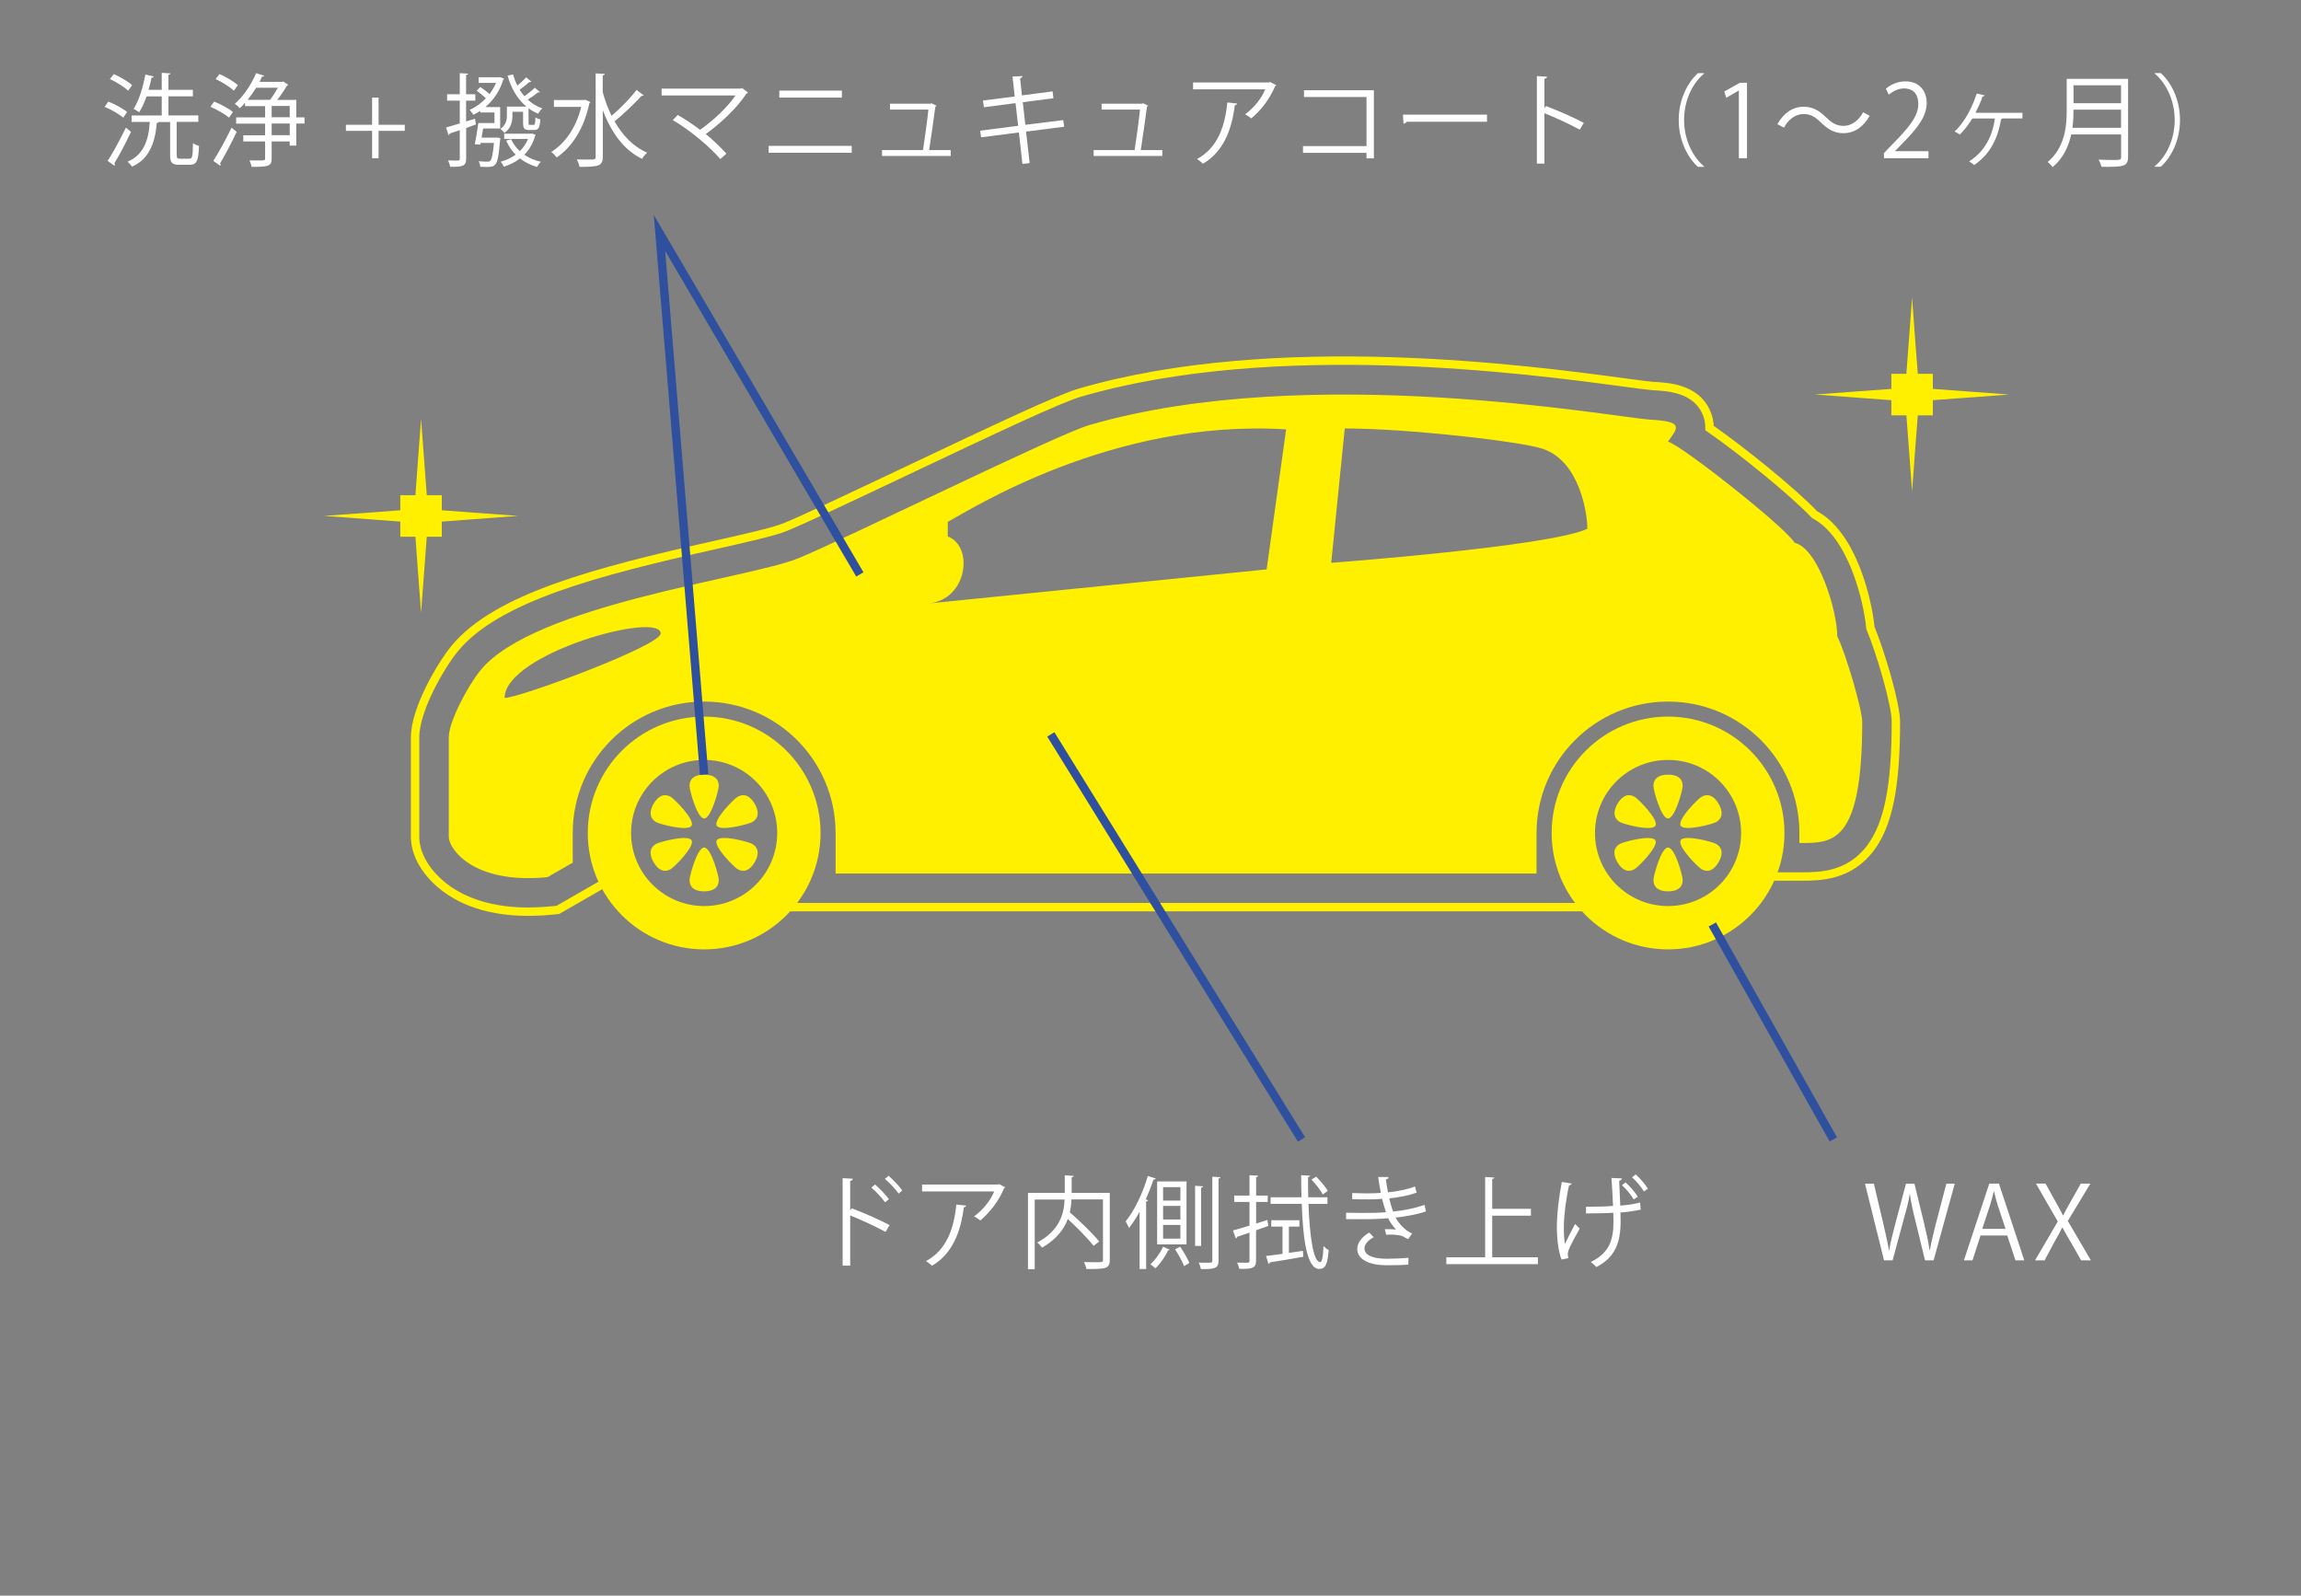
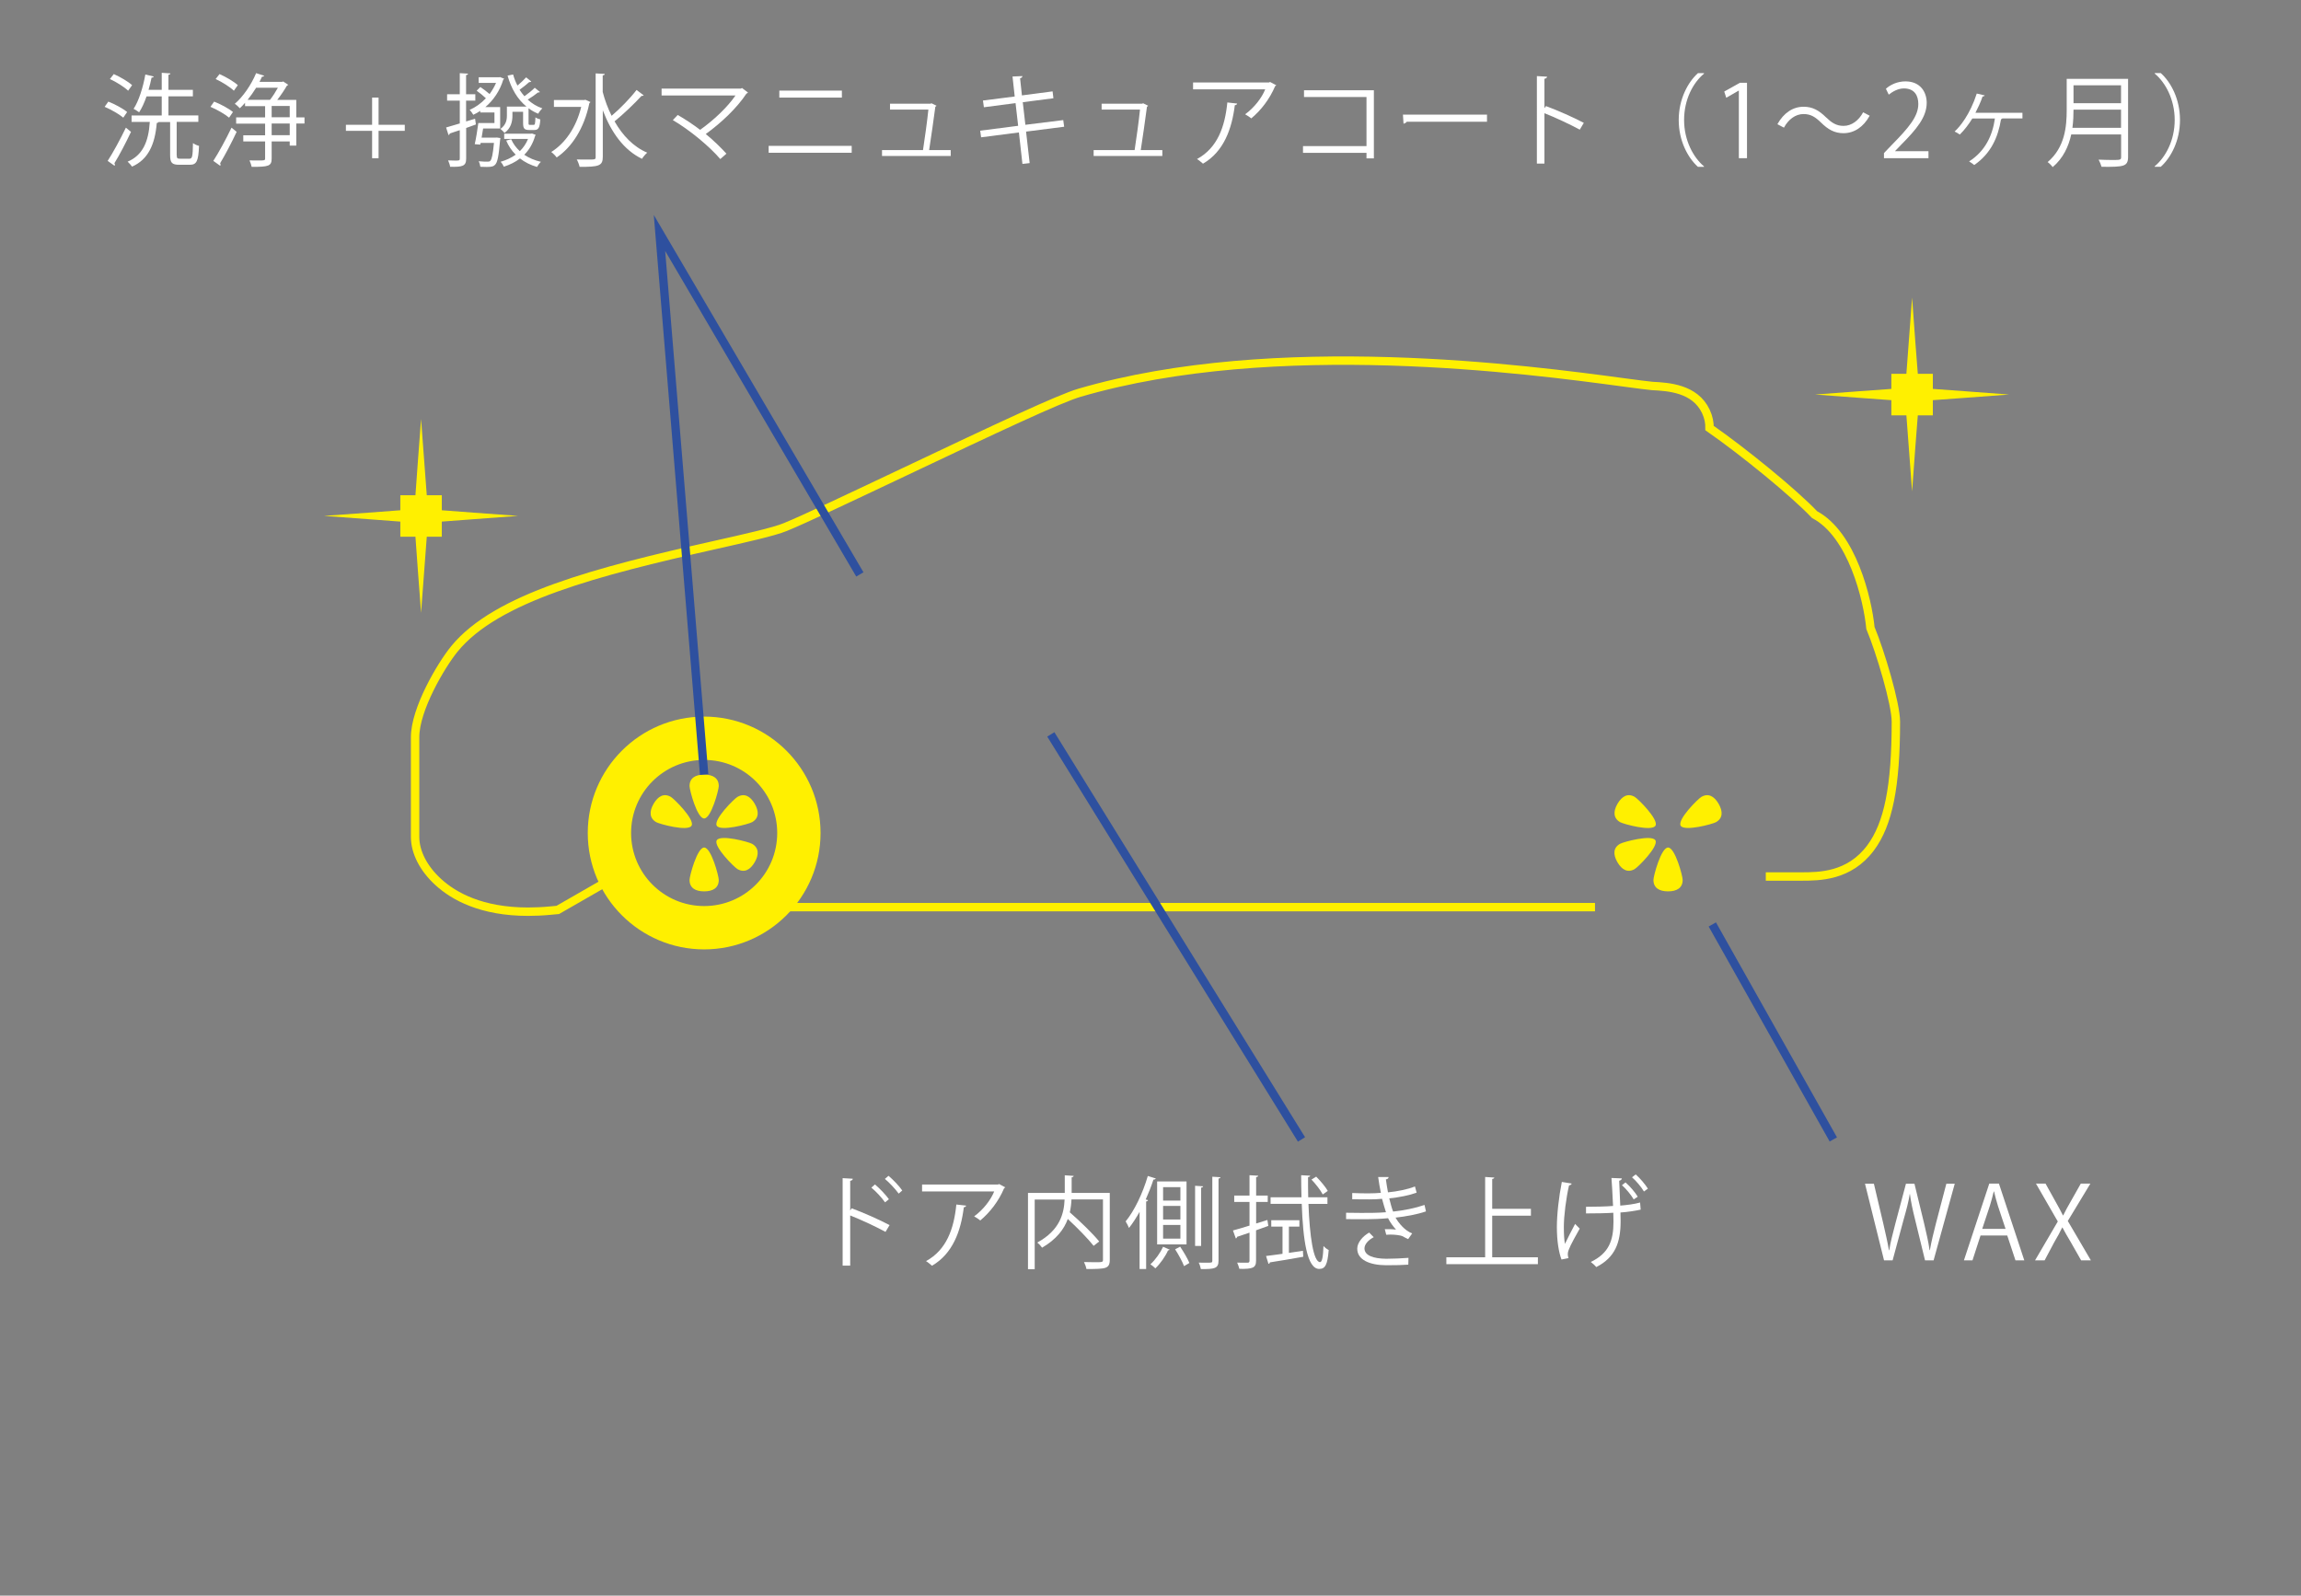
<svg xmlns="http://www.w3.org/2000/svg" id="_イヤー_2" viewBox="0 0 274 190">
  <rect x="0" y="0" width="274" height="190" fill="#808080" stroke="none" />
  <defs>
    <style>.cls-1{fill:#fff;}.cls-2{stroke:#2e509f;}.cls-2,.cls-3{stroke-miterlimit:10;}.cls-2,.cls-3,.cls-4{fill:none;}.cls-5{fill:#fff000;}.cls-3{stroke:#fff000;}</style>
  </defs>
  <g id="_イヤー_1-2">
    <g>
      <rect class="cls-4" width="274" height="190" />
      <g>
        <polygon class="cls-5" points="47.67 62.11 47.67 63.91 49.47 63.91 49.75 67.78 50.14 72.98 50.53 67.78 50.82 63.91 52.61 63.91 52.61 62.11 56.47 61.82 61.69 61.43 56.47 61.05 52.61 60.76 52.61 58.97 50.82 58.97 50.53 55.1 50.14 49.89 49.75 55.1 49.47 58.97 47.67 58.97 47.67 60.76 43.81 61.05 38.59 61.43 43.81 61.82 47.67 62.11" />
        <polygon class="cls-5" points="225.22 47.65 225.22 49.46 227.01 49.46 227.3 53.32 227.69 58.52 228.07 53.32 228.37 49.46 230.16 49.46 230.16 47.65 234.02 47.37 239.24 46.98 234.02 46.59 230.16 46.31 230.16 44.51 228.37 44.51 228.07 40.64 227.69 35.43 227.3 40.64 227.01 44.51 225.22 44.51 225.22 46.31 221.36 46.59 216.14 46.98 221.36 47.37 225.22 47.65" />
        <g>
-           <path class="cls-5" d="M65.18,104.46l3.02-1.74v-3.53c0-8.64,7.01-15.65,15.65-15.65s15.65,7.01,15.65,15.65v4.83h83.47v-4.83c0-8.64,7.01-15.65,15.65-15.65s15.65,7.01,15.65,15.65v1.19c3.91,0,7.48,.22,7.48-14.44,0-1.44-1.96-8.16-2.97-10.17,0-3.05-2.27-10.49-5.07-11.13-1.18-1.92-13.34-11.52-15.09-12.06,1.18-1.63,1.94-2.39-2.08-2.61-4.02-.22-40.51-7.02-66.84,.65-3.88,1.13-29.14,13.62-34.67,15.87-5.84,2.38-31.45,5.51-37.82,13.33-1.48,1.81-3.77,6.09-3.77,7.97v11.88c0,1.3,2.75,5.65,11.74,4.78Zm94.96-53.44c7.42,0,20.89,1.53,23.56,2.42,4.36,1.45,5.32,7.58,5.32,9.52-4.3,2.1-30.5,4.06-30.5,4.06l1.61-16Zm-47.28,12.85v-1.73c2.46-1.3,19.56-12.32,40.29-11.01l-2.32,16.67-40.29,4.06c4.65-.41,5.47-6.78,2.32-7.98Zm-34.19,11.57c0,1.44-16.81,7.67-18.58,7.67,0-5.29,18.58-10.41,18.58-7.67Z" />
          <g>
            <path class="cls-5" d="M83.85,85.33c-7.66,0-13.86,6.21-13.86,13.86s6.21,13.86,13.86,13.86,13.86-6.21,13.86-13.86-6.21-13.86-13.86-13.86Zm0,22.56c-4.8,0-8.7-3.89-8.7-8.7s3.89-8.7,8.7-8.7,8.7,3.89,8.7,8.7-3.89,8.7-8.7,8.7Z" />
-             <path class="cls-5" d="M198.63,85.33c-7.66,0-13.86,6.21-13.86,13.86s6.21,13.86,13.86,13.86,13.86-6.21,13.86-13.86-6.21-13.86-13.86-13.86Zm0,22.56c-4.8,0-8.7-3.89-8.7-8.7s3.89-8.7,8.7-8.7,8.7,3.89,8.7,8.7-3.89,8.7-8.7,8.7Z" />
          </g>
          <g>
-             <path class="cls-5" d="M198.63,97.46c.83,0,1.74-3.39,1.74-3.86,0-.94-.68-1.36-1.74-1.36s-1.74,.42-1.74,1.36c0,.47,.9,3.86,1.74,3.86Z" />
            <path class="cls-5" d="M198.63,100.92c-.83,0-1.74,3.39-1.74,3.86,0,.94,.68,1.36,1.74,1.36s1.74-.42,1.74-1.36c0-.47-.9-3.86-1.74-3.86Z" />
            <path class="cls-5" d="M192.92,97.9c.41,.23,3.79,1.15,4.21,.42,.42-.72-2.07-3.2-2.47-3.43-.82-.47-1.52-.09-2.05,.82-.53,.91-.5,1.72,.31,2.19Z" />
-             <path class="cls-5" d="M204.34,100.48c-.41-.23-3.79-1.15-4.21-.42-.42,.72,2.07,3.2,2.47,3.43,.82,.47,1.52,.09,2.05-.82,.53-.91,.5-1.72-.31-2.19Z" />
            <path class="cls-5" d="M194.65,103.49c.41-.23,2.89-2.71,2.47-3.43-.42-.72-3.81,.19-4.21,.42-.82,.47-.84,1.27-.31,2.19,.53,.91,1.23,1.29,2.05,.82Z" />
            <path class="cls-5" d="M200.13,98.32c.42,.72,3.81-.19,4.21-.42,.82-.47,.84-1.27,.31-2.19-.53-.91-1.23-1.29-2.05-.82-.41,.23-2.89,2.71-2.47,3.43Z" />
          </g>
          <g>
            <path class="cls-5" d="M83.85,97.46c.83,0,1.74-3.39,1.74-3.86,0-.94-.68-1.36-1.74-1.36s-1.74,.42-1.74,1.36c0,.47,.9,3.86,1.74,3.86Z" />
            <path class="cls-5" d="M83.85,100.92c-.83,0-1.74,3.39-1.74,3.86,0,.94,.68,1.36,1.74,1.36s1.74-.42,1.74-1.36c0-.47-.9-3.86-1.74-3.86Z" />
            <path class="cls-5" d="M78.14,97.9c.41,.23,3.79,1.15,4.21,.42,.42-.72-2.07-3.2-2.47-3.43-.82-.47-1.52-.09-2.05,.82-.53,.91-.5,1.72,.31,2.19Z" />
            <path class="cls-5" d="M89.56,100.48c-.41-.23-3.79-1.15-4.21-.42-.42,.72,2.07,3.2,2.47,3.43,.82,.47,1.52,.09,2.05-.82,.53-.91,.5-1.72-.31-2.19Z" />
-             <path class="cls-5" d="M79.88,103.49c.41-.23,2.89-2.71,2.47-3.43-.42-.72-3.8,.19-4.21,.42-.82,.47-.84,1.27-.31,2.19,.53,.91,1.23,1.29,2.05,.82Z" />
            <path class="cls-5" d="M85.35,98.32c.42,.72,3.8-.19,4.21-.42,.82-.47,.84-1.27,.31-2.19-.53-.91-1.23-1.29-2.05-.82-.41,.23-2.89,2.71-2.47,3.43Z" />
          </g>
        </g>
        <g>
          <path class="cls-1" d="M232.77,140.95l-2.52,9.13h-1.02l-1.19-4.88c-.3-1.2-.49-2.11-.61-3.02h-.02c-.14,.91-.38,1.81-.72,3.01l-1.32,4.89h-1.02l-2.27-9.13h1.06l1.12,4.75c.26,1.15,.52,2.25,.67,3.17h.04c.13-.92,.43-2,.73-3.18l1.26-4.74h1.01l1.15,4.73c.25,1.09,.52,2.18,.65,3.18h.04c.18-1.04,.43-2.05,.72-3.18l1.24-4.73h1.02Z" />
          <path class="cls-1" d="M241.06,150.08h-1.06l-.98-2.96h-3.18l-.96,2.96h-1.02l3.02-9.14h1.15l3.02,9.14Zm-2.24-3.75l-.9-2.71c-.19-.62-.35-1.2-.47-1.74h-.04c-.12,.55-.29,1.13-.46,1.7l-.91,2.75h2.77Z" />
          <path class="cls-1" d="M248.96,150.08h-1.14l-1.2-2.11c-.46-.77-.74-1.26-1.03-1.81h-.02c-.26,.55-.53,1.03-.98,1.81l-1.12,2.11h-1.14l2.71-4.63-2.6-4.51h1.14l1.24,2.23c.32,.58,.58,1.03,.83,1.55h.04c.26-.55,.5-.97,.83-1.55l1.26-2.23h1.14l-2.69,4.45,2.75,4.69Z" />
        </g>
        <g>
          <path class="cls-1" d="M12.9,12.1c.78,.3,1.75,.83,2.24,1.24l-.46,.67c-.48-.41-1.44-.96-2.22-1.29l.43-.61Zm-.08,7.06c.62-.95,1.51-2.58,2.17-3.96l.61,.5c-.6,1.28-1.39,2.79-1.98,3.74,.05,.06,.06,.12,.06,.17s-.01,.1-.04,.13l-.83-.59Zm.73-10.34c.77,.34,1.71,.89,2.18,1.32l-.47,.66c-.46-.44-1.39-1.03-2.17-1.39l.46-.59Zm7.5,9.68c0,.34,.06,.4,.4,.4h1.1c.35,0,.4-.25,.43-1.86,.18,.14,.5,.28,.72,.33-.07,1.8-.28,2.25-1.08,2.25h-1.28c-.86,0-1.08-.24-1.08-1.13v-3.96h-1.37c-.04,.06-.1,.1-.22,.12-.22,2.59-1.04,4.35-2.94,5.19-.12-.17-.36-.44-.53-.59,1.75-.74,2.49-2.31,2.64-4.73h-2.17v-.77h3.59v-2.27h-1.81c-.25,.73-.55,1.39-.88,1.89-.16-.12-.47-.31-.66-.41,.62-.94,1.12-2.53,1.4-4.09l1,.24c-.02,.08-.11,.13-.26,.13-.1,.48-.22,.98-.36,1.46h1.57v-2.03l1.04,.07c-.01,.08-.08,.14-.24,.17v1.79h2.91v.77h-2.91v2.27h3.56v.77h-2.58v3.96Z" />
          <path class="cls-1" d="M25.5,12.1c.78,.3,1.75,.83,2.24,1.24l-.46,.67c-.48-.41-1.44-.96-2.22-1.29l.43-.61Zm-.1,7.06c.62-.95,1.51-2.58,2.17-3.96l.61,.5c-.6,1.28-1.39,2.79-1.97,3.74,.04,.06,.05,.11,.05,.17,0,.05-.01,.08-.04,.13l-.83-.59Zm.74-10.34c.77,.34,1.71,.89,2.18,1.32l-.47,.66c-.46-.44-1.39-1.03-2.17-1.39l.46-.59Zm10.12,5.15v.74h-.98v2.63h-.78v-.5h-2.15v2.03c0,.92-.38,1-2.38,1-.04-.22-.16-.55-.26-.77,.37,.01,.72,.01,1.01,.01,.77,0,.85,0,.85-.24v-2.03h-2.6v-.73h2.6v-1.39h-3.45v-.74h3.45v-1.34h-2.39v-.4c-.2,.24-.42,.46-.62,.65-.13-.14-.41-.41-.6-.53,.97-.83,1.95-2.24,2.54-3.65l.96,.31c-.05,.1-.16,.12-.26,.11-.1,.2-.19,.42-.3,.62h2.69l.13-.05,.61,.4s-.1,.08-.17,.11c-.29,.5-.72,1.15-1.15,1.69h2.27v2.08h.98Zm-4.11-2.08c.32-.4,.67-.95,.94-1.44h-2.59c-.31,.5-.66,1-1.02,1.44h2.67Zm.2,.73v1.34h2.15v-1.34h-2.15Zm2.15,3.48v-1.39h-2.15v1.39h2.15Z" />
          <path class="cls-1" d="M44.31,11.62h.77v3.24h3.12v.72h-3.12v3.26h-.77v-3.26h-3.12v-.72h3.12v-3.24Z" />
          <path class="cls-1" d="M56.57,14.14l.1,.68c-.38,.14-.78,.29-1.16,.42v3.65c0,.9-.44,1-1.91,.97-.02-.19-.13-.53-.24-.76,.32,.01,.62,.02,.84,.02,.49,0,.55,0,.55-.24v-3.38c-.46,.14-.86,.29-1.2,.4,0,.1-.07,.16-.14,.19l-.29-.91c.44-.12,1.01-.29,1.63-.48v-2.72h-1.51v-.76h1.51v-2.51l.98,.06c-.01,.1-.07,.14-.23,.17v2.28h1.1v.76h-1.1v2.48l1.07-.32Zm2.45,2.24h.16l.41,.06-.04,.23c-.16,1.91-.31,2.65-.58,2.93-.18,.2-.36,.28-1,.28-.23,0-.5-.01-.77-.02-.02-.2-.1-.47-.2-.66,.46,.05,.89,.05,1.04,.05,.17,0,.28-.01,.35-.11,.17-.17,.3-.74,.43-2.12h-1.58l-.05,.2c-.49-.04-.58-.04-.66-.05,.16-.68,.32-1.71,.43-2.52h1.92v-1.26h-1.69v-.19c-.26,.18-.55,.34-.83,.47-.1-.17-.28-.44-.43-.59,.68-.29,1.36-.77,1.93-1.38-.3-.29-.73-.64-1.1-.9l.44-.44c.36,.24,.78,.56,1.1,.84,.3-.41,.56-.85,.77-1.33h-2.07v-.67h2.45c.08-.01,.11-.02,.12-.02,.06,.04,.12,.06,.46,.19-.01,.05-.06,.08-.1,.11-.4,1.34-1.19,2.47-2.13,3.27h1.76v2.55h-2.03l-.18,1.09h1.67Zm4.23-6.67c-.05,.06-.13,.07-.24,.07-.28,.26-.74,.62-1.14,.91,.18,.28,.37,.53,.58,.77,.43-.3,.93-.71,1.23-1.01l.61,.5c-.04,.06-.13,.07-.23,.06-.3,.25-.79,.59-1.22,.85,.5,.46,1.08,.82,1.74,1.04-.17,.16-.38,.43-.49,.64-.42-.17-.8-.38-1.15-.65v1.76c0,.2,.02,.22,.17,.22h.42c.17,0,.2-.08,.23-.9,.13,.11,.38,.2,.58,.25-.06,1.01-.24,1.26-.71,1.26h-.6c-.59,0-.74-.17-.74-.83v-1.34h-1.27v.46c0,.67-.16,1.5-.95,2.06-.08-.13-.35-.38-.48-.48,.67-.48,.77-1.07,.77-1.59v-1.07h2.33c-1.08-.88-1.82-2.16-2.25-3.69l.66-.13c.13,.47,.3,.91,.52,1.32,.36-.3,.78-.7,1.03-.98l.62,.5Zm.11,6.19l.43,.16c-.01,.06-.05,.1-.07,.12-.26,.92-.71,1.67-1.29,2.25,.56,.38,1.24,.67,1.98,.84-.16,.14-.36,.42-.46,.61-.77-.22-1.45-.56-2.03-1.01-.56,.44-1.22,.75-1.92,.98-.07-.17-.24-.44-.38-.59,.64-.18,1.25-.46,1.79-.84-.48-.48-.86-1.04-1.13-1.68l.59-.16c.24,.54,.59,1.02,1.03,1.42,.41-.4,.75-.89,.98-1.46h-2.84v-.62h3.2l.12-.02Z" />
          <path class="cls-1" d="M69.73,11.89l.58,.26s-.07,.11-.13,.14c-.62,3.02-2.1,5.25-3.89,6.46-.14-.2-.46-.52-.65-.65,1.62-1.01,2.96-2.87,3.57-5.37h-3.25v-.82h3.62l.14-.04Zm2.04-.94c.26,1,.62,1.96,1.06,2.84,1.01-.85,2.23-2.11,2.97-3.08l.85,.64c-.06,.07-.17,.08-.26,.07-.83,.91-2.17,2.19-3.21,3.03,.96,1.68,2.24,3.03,3.89,3.73-.2,.17-.48,.49-.62,.73-2.18-1.04-3.68-3.18-4.67-5.78v5.55c0,1.09-.5,1.19-2.76,1.19-.05-.24-.2-.65-.34-.88,.46,.01,.88,.01,1.21,.01,1.01,0,1.04,0,1.04-.32V8.74l1.08,.06c-.01,.1-.07,.16-.24,.17v1.98Z" />
          <path class="cls-1" d="M89.07,11.02c-.04,.06-.1,.1-.18,.12-1.12,1.7-3,3.49-4.85,4.82,.92,.74,1.85,1.67,2.46,2.34l-.73,.64c-1.26-1.48-3.62-3.45-5.65-4.64l.58-.61c.85,.48,1.81,1.12,2.67,1.77,1.62-1.15,3.26-2.7,4.21-4.09h-8.8v-.82h9.44l.14-.07,.71,.54Z" />
          <path class="cls-1" d="M101.42,17.37v.82h-9.89v-.82h9.89Zm-1.17-6.58v.83h-7.45v-.83h7.45Z" />
          <path class="cls-1" d="M113.21,17.87v.7h-8.18v-.7h4.88c.19-1.21,.52-3.6,.64-4.82h-4.57v-.7h4.81l.14-.05,.59,.29s-.07,.1-.14,.11c-.16,1.26-.54,3.89-.74,5.17h2.58Z" />
          <path class="cls-1" d="M122.18,15.65l.43,3.77-.86,.1-.42-3.75-4.5,.58-.11-.79,4.52-.58-.31-2.7-3.77,.49-.11-.8,3.78-.48-.26-2.38,1.18-.05c0,.12-.11,.22-.28,.26l.22,2.04,3.65-.48,.1,.82-3.65,.47,.31,2.69,4.51-.56,.11,.79-4.53,.58Z" />
          <path class="cls-1" d="M138.41,17.87v.7h-8.18v-.7h4.88c.19-1.21,.52-3.6,.64-4.82h-4.57v-.7h4.81l.14-.05,.59,.29s-.07,.1-.14,.11c-.16,1.26-.54,3.89-.74,5.17h2.58Z" />
          <path class="cls-1" d="M152,10.15s-.1,.08-.16,.11c-.65,1.54-1.68,2.87-2.84,3.84-.18-.16-.52-.37-.73-.49,1.1-.8,1.99-1.97,2.39-2.97h-8.59v-.82h9.04l.13-.06,.75,.4Zm-4.68,2.18c-.01,.1-.12,.18-.28,.2-.35,2.83-1.32,5.53-3.79,6.96-.17-.14-.48-.42-.71-.55,2.45-1.34,3.32-3.85,3.61-6.74l1.16,.13Z" />
          <path class="cls-1" d="M163.6,10.74v8.12h-.88v-.66h-7.56v-.8h7.56v-5.85h-7.44v-.8h8.31Z" />
          <path class="cls-1" d="M167.06,13.65h10.01v.85h-9.56c-.07,.12-.23,.2-.38,.23l-.07-1.08Z" />
          <path class="cls-1" d="M188.12,15.44c-1.22-.66-2.9-1.44-4.21-1.96v6h-.9V9.06l1.21,.07c-.01,.13-.11,.22-.31,.25v3.5l.18-.25c1.4,.52,3.26,1.34,4.51,2l-.48,.8Z" />
          <path class="cls-1" d="M202.91,8.77c-1.31,1.09-2.37,3.09-2.37,5.52s1.1,4.46,2.37,5.52v.06h-.72c-1.21-1.09-2.29-3.11-2.29-5.58s1.08-4.49,2.29-5.58h.72v.06Z" />
          <path class="cls-1" d="M207.06,18.84V10.79h-.02l-1.48,.85-.24-.74,1.86-1.04h.85v8.98h-.97Z" />
          <path class="cls-1" d="M222.64,13.78c-.75,1.36-1.86,2.08-3.12,2.08-1.08,0-1.83-.44-2.67-1.26-.66-.64-1.2-1.02-2.09-1.02-.97,0-1.82,.66-2.33,1.62l-.78-.41c.76-1.36,1.86-2.08,3.12-2.08,1.08,0,1.83,.44,2.67,1.26,.66,.63,1.21,1.02,2.09,1.02,.97,0,1.82-.66,2.33-1.62l.78,.41Z" />
          <path class="cls-1" d="M229.65,18.84h-5.31v-.61l.88-.92c2.13-2.16,3.21-3.47,3.21-4.93,0-.96-.42-1.85-1.72-1.85-.72,0-1.37,.4-1.8,.74l-.34-.7c.55-.49,1.37-.88,2.33-.88,1.81,0,2.53,1.32,2.53,2.55,0,1.69-1.19,3.13-3.05,5l-.71,.74v.02h3.97v.82Z" />
          <path class="cls-1" d="M240.83,13.42v.68h-2.41c-.01,.06-.08,.08-.14,.1-.36,2.18-1.21,4.08-3.19,5.45-.14-.12-.41-.31-.61-.43,1.93-1.23,2.79-3.11,3.07-5.11h-2.69c-.4,.66-.96,1.4-1.49,1.91-.14-.1-.43-.28-.62-.36,.61-.54,1.83-2.01,2.64-4.52l.95,.22c-.04,.07-.12,.13-.26,.13-.19,.61-.62,1.5-.85,1.94h5.61Z" />
          <path class="cls-1" d="M253.41,9.37v9.31c0,.62-.17,.9-.61,1.04-.44,.14-1.25,.16-2.55,.14-.06-.23-.22-.61-.35-.85,.58,.02,1.13,.04,1.56,.04,1.04,0,1.12,0,1.12-.37v-2.67h-5.94c-.31,1.4-.94,2.82-2.21,3.89-.12-.18-.42-.48-.6-.6,2.06-1.75,2.27-4.23,2.27-6.22v-3.69h7.32Zm-6.5,3.69c0,.61-.02,1.37-.13,2.16h5.79v-2.16h-5.66Zm5.66-2.9h-5.66v2.13h5.66v-2.13Z" />
          <path class="cls-1" d="M256.58,19.8c1.31-1.09,2.38-3.09,2.38-5.52s-1.1-4.46-2.38-5.52v-.06h.72c1.22,1.09,2.29,3.11,2.29,5.58s-1.07,4.49-2.29,5.58h-.72v-.06Z" />
        </g>
        <path class="cls-3" d="M72.2,105.03l-5.78,3.32-.86,.08c-.95,.09-1.84,.13-2.68,.13-5.55,0-8.84-1.84-10.68-3.52-1.76-1.6-2.77-3.56-2.77-5.38v-11.88c0-3.33,3.09-8.56,4.67-10.5,5-6.13,16.96-9.22,30.93-12.36,3.65-.82,7.1-1.59,8.48-2.16,2.22-.9,8.03-3.66,14.18-6.57,11.07-5.25,18.5-8.74,20.88-9.43,23.33-6.8,53.48-2.75,64.83-1.22,1.51,.2,2.93,.39,3.35,.42,1.9,.1,5.07,.27,6.38,3.02,.33,.7,.45,1.37,.44,1.99,4.09,2.85,10,7.67,12.51,10.31,4.48,2.37,6.32,10.11,6.65,13.5,1.19,2.85,3.03,9.04,3.03,11.15,0,7.71-.9,12.2-3.01,15.03-2.55,3.41-6.11,3.41-8.31,3.41h-4.17" />
        <line class="cls-2" x1="203.9" y1="110.08" x2="218.31" y2="135.68" />
        <g>
          <path class="cls-1" d="M105.45,146.69c-1.22-.66-2.9-1.44-4.21-1.96v5.98h-.9v-10.42l1.21,.07c-.01,.13-.11,.22-.31,.25v3.53l.18-.26c1.4,.52,3.26,1.34,4.51,2l-.48,.8Zm-1.26-5.65c.55,.46,1.27,1.21,1.66,1.76l-.46,.37c-.36-.52-1.09-1.32-1.63-1.75l.43-.38Zm1.61-1.03c.56,.47,1.28,1.22,1.64,1.75l-.43,.37c-.37-.52-1.1-1.31-1.64-1.75l.43-.37Z" />
          <path class="cls-1" d="M119.73,141.38s-.1,.08-.16,.11c-.65,1.54-1.68,2.87-2.84,3.84-.18-.16-.52-.37-.73-.49,1.1-.8,1.99-1.97,2.39-2.97h-8.59v-.82h9.04l.13-.06,.75,.4Zm-4.68,2.18c-.01,.1-.12,.18-.28,.2-.35,2.83-1.32,5.53-3.79,6.96-.17-.14-.48-.42-.71-.55,2.45-1.34,3.32-3.85,3.61-6.74l1.16,.13Z" />
          <path class="cls-1" d="M132.15,142.04v7.96c0,.56-.13,.83-.54,.97-.41,.13-1.15,.14-2.24,.14-.04-.24-.17-.6-.29-.83,.44,.01,.88,.02,1.22,.02,1,0,1.04,0,1.04-.31v-7.17h-3.75c-.02,.49-.08,1.01-.2,1.54,1.25,1.09,2.75,2.54,3.5,3.47l-.66,.52c-.66-.83-1.92-2.13-3.08-3.2-.44,1.21-1.33,2.41-3.06,3.42-.12-.18-.38-.47-.58-.61,2.73-1.48,3.19-3.5,3.26-5.12h-3.56v8.29h-.8v-9.08h4.38v-2.1l1.06,.07c-.01,.08-.07,.14-.24,.17v1.86h4.54Z" />
          <path class="cls-1" d="M135.7,144.3c-.4,.71-.82,1.37-1.26,1.92-.08-.19-.28-.6-.4-.78,1.03-1.25,2.03-3.33,2.64-5.41l.95,.3c-.04,.08-.12,.13-.28,.13-.26,.8-.58,1.61-.92,2.37l.28,.08c-.02,.08-.08,.13-.23,.16v8.04h-.78v-6.81Zm3.6,4.51s-.11,.08-.22,.1c-.29,.67-.92,1.57-1.5,2.12-.13-.14-.41-.36-.59-.48,.59-.53,1.21-1.42,1.51-2.09l.79,.35Zm1.99-8.13v7.5h-3.5v-7.5h3.5Zm-.73,2.28v-1.6h-2.06v1.6h2.06Zm0,2.25v-1.61h-2.06v1.61h2.06Zm0,2.28v-1.63h-2.06v1.63h2.06Zm.44,3.29c-.19-.53-.66-1.38-1.07-2.02l.6-.31c.42,.62,.9,1.44,1.1,1.94l-.64,.38Zm2.27-9.52c-.01,.08-.08,.13-.24,.16v6.94h-.72v-7.16l.96,.06Zm1.09-1.14l.97,.06c-.01,.08-.07,.14-.23,.16v9.77c0,.96-.49,1.01-2.1,1.01-.04-.2-.14-.55-.26-.77,.32,.01,.62,.01,.86,.01,.73,0,.76,0,.76-.24v-10Z" />
          <path class="cls-1" d="M151.02,145.98l-1.45,.52v3.62c0,.86-.4,1-1.99,.97-.04-.19-.16-.53-.26-.74,.56,.01,1.08,.01,1.24,.01,.16-.01,.23-.06,.23-.23v-3.35c-.56,.19-1.08,.37-1.49,.5,0,.1-.06,.17-.14,.19l-.34-.95c.54-.14,1.22-.35,1.97-.58v-2.82h-1.82v-.76h1.82v-2.42l1.03,.06c-.01,.1-.07,.14-.24,.17v2.19h1.38v.76h-1.38v2.57l1.34-.42,.11,.7Zm2.45,3.21l1.68-.25,.04,.71c-1.46,.26-3.01,.53-3.98,.67,0,.11-.08,.16-.16,.18l-.29-.94c.54-.06,1.21-.16,1.96-.26v-3.24h-1.34v-.76h3.35v.76h-1.25v3.13Zm4.62-5.83h-2.28c.14,3.84,.59,6.92,1.38,6.93,.24-.01,.36-.59,.41-1.92,.16,.19,.42,.38,.62,.48-.14,1.73-.4,2.25-1.13,2.25-1.45,0-1.93-3.48-2.08-7.75h-3.71v-.78h3.68c-.02-.86-.04-1.74-.04-2.63l1.07,.06c-.01,.1-.08,.14-.25,.17,0,.82,0,1.62,.02,2.4h2.29v.78Zm-1.36-3.25c.52,.52,1.12,1.23,1.38,1.7l-.6,.42c-.25-.49-.83-1.24-1.34-1.77l.56-.35Z" />
          <path class="cls-1" d="M169.8,144.25c-1.08,.37-2.39,.6-3.62,.74,.37,.65,1.1,1.55,1.98,1.88l-.48,.68c-.17-.08-.48-.23-.7-.36-.26-.1-.85-.18-1.42-.18-.17,0-.34,.01-.49,.02l-.17-.66c.41-.02,1,0,1.34,.05-.32-.35-.71-.86-.95-1.36-.8,.08-1.69,.12-3.21,.12-.59,0-1.25,0-1.79-.01v-.76c.53,.01,1.22,.02,1.82,.02,.98,0,1.96,0,2.93-.08-.13-.37-.32-1.06-.47-1.6-.48,.05-1.02,.07-1.51,.07-.65,0-1.48,0-2.04-.02v-.74c.72,.04,1.51,.04,2.03,.04,.43,0,.92-.02,1.38-.06-.11-.55-.23-1.21-.32-1.88h1.24c0,.16-.11,.24-.32,.28,.07,.52,.16,1.07,.25,1.54,1.13-.11,2.34-.35,3.21-.7l.2,.74c-.88,.32-2.06,.55-3.26,.68,.16,.64,.31,1.2,.46,1.57,1.27-.13,2.65-.41,3.74-.79l.17,.76Zm-2.11,6.34c-.66,.05-1.45,.07-2.64,.07-1.94-.01-3.45-.64-3.43-1.99,.01-.71,.64-1.46,1.42-1.9l.54,.55c-.7,.37-1.1,.88-1.1,1.33,0,.85,1.05,1.22,2.58,1.24,.9,0,1.85-.05,2.66-.11l-.02,.8Z" />
          <path class="cls-1" d="M177.68,149.71h5.45v.82h-10.9v-.82h4.62v-9.56l1.09,.07c-.01,.08-.08,.14-.25,.17v3.55h4.61v.82h-4.61v4.95Z" />
          <path class="cls-1" d="M187.15,140.93c-.01,.11-.13,.19-.31,.22-.35,1.51-.62,3.61-.62,4.95,0,.83,.04,1.54,.13,2.02,.25-.54,.84-1.68,1.21-2.38l.55,.56c-.37,.66-1.09,1.92-1.32,2.55-.06,.17-.1,.31-.1,.48,0,.13,.02,.29,.08,.48l-.83,.17c-.32-.86-.55-2.18-.55-3.86,0-1.54,.24-3.6,.59-5.38l1.16,.19Zm1.69,2.77c1-.01,2.39-.02,3.24-.1-.06-1.38-.16-3.08-.19-3.33l1.24,.05c-.01,.13-.13,.24-.32,.28,.02,.66,.08,1.93,.13,2.96,.83-.07,1.7-.18,2.36-.37l.07,.85c-.66,.14-1.51,.28-2.41,.34,.01,.26,.02,.64,.02,1.04,0,2.53-.64,4.31-2.9,5.46-.1-.14-.44-.46-.65-.61,2.17-1.04,2.7-2.58,2.7-4.79,0-.43-.01-.84-.02-1.07-.79,.06-2.17,.08-3.25,.08v-.79Zm4.73-2.9c.54,.47,1.15,1.19,1.45,1.7l-.48,.32c-.3-.52-.92-1.28-1.4-1.69l.43-.34Zm1.21-.95c.53,.46,1.13,1.18,1.45,1.69l-.47,.34c-.3-.52-.94-1.28-1.42-1.69l.43-.34Z" />
        </g>
        <polyline class="cls-2" points="102.39 68.4 78.53 27.74 83.85 92.23" />
        <line class="cls-3" x1="92.55" y1="108.02" x2="189.93" y2="108.02" />
        <line class="cls-2" x1="125.13" y1="87.45" x2="154.98" y2="135.68" />
      </g>
    </g>
  </g>
</svg>